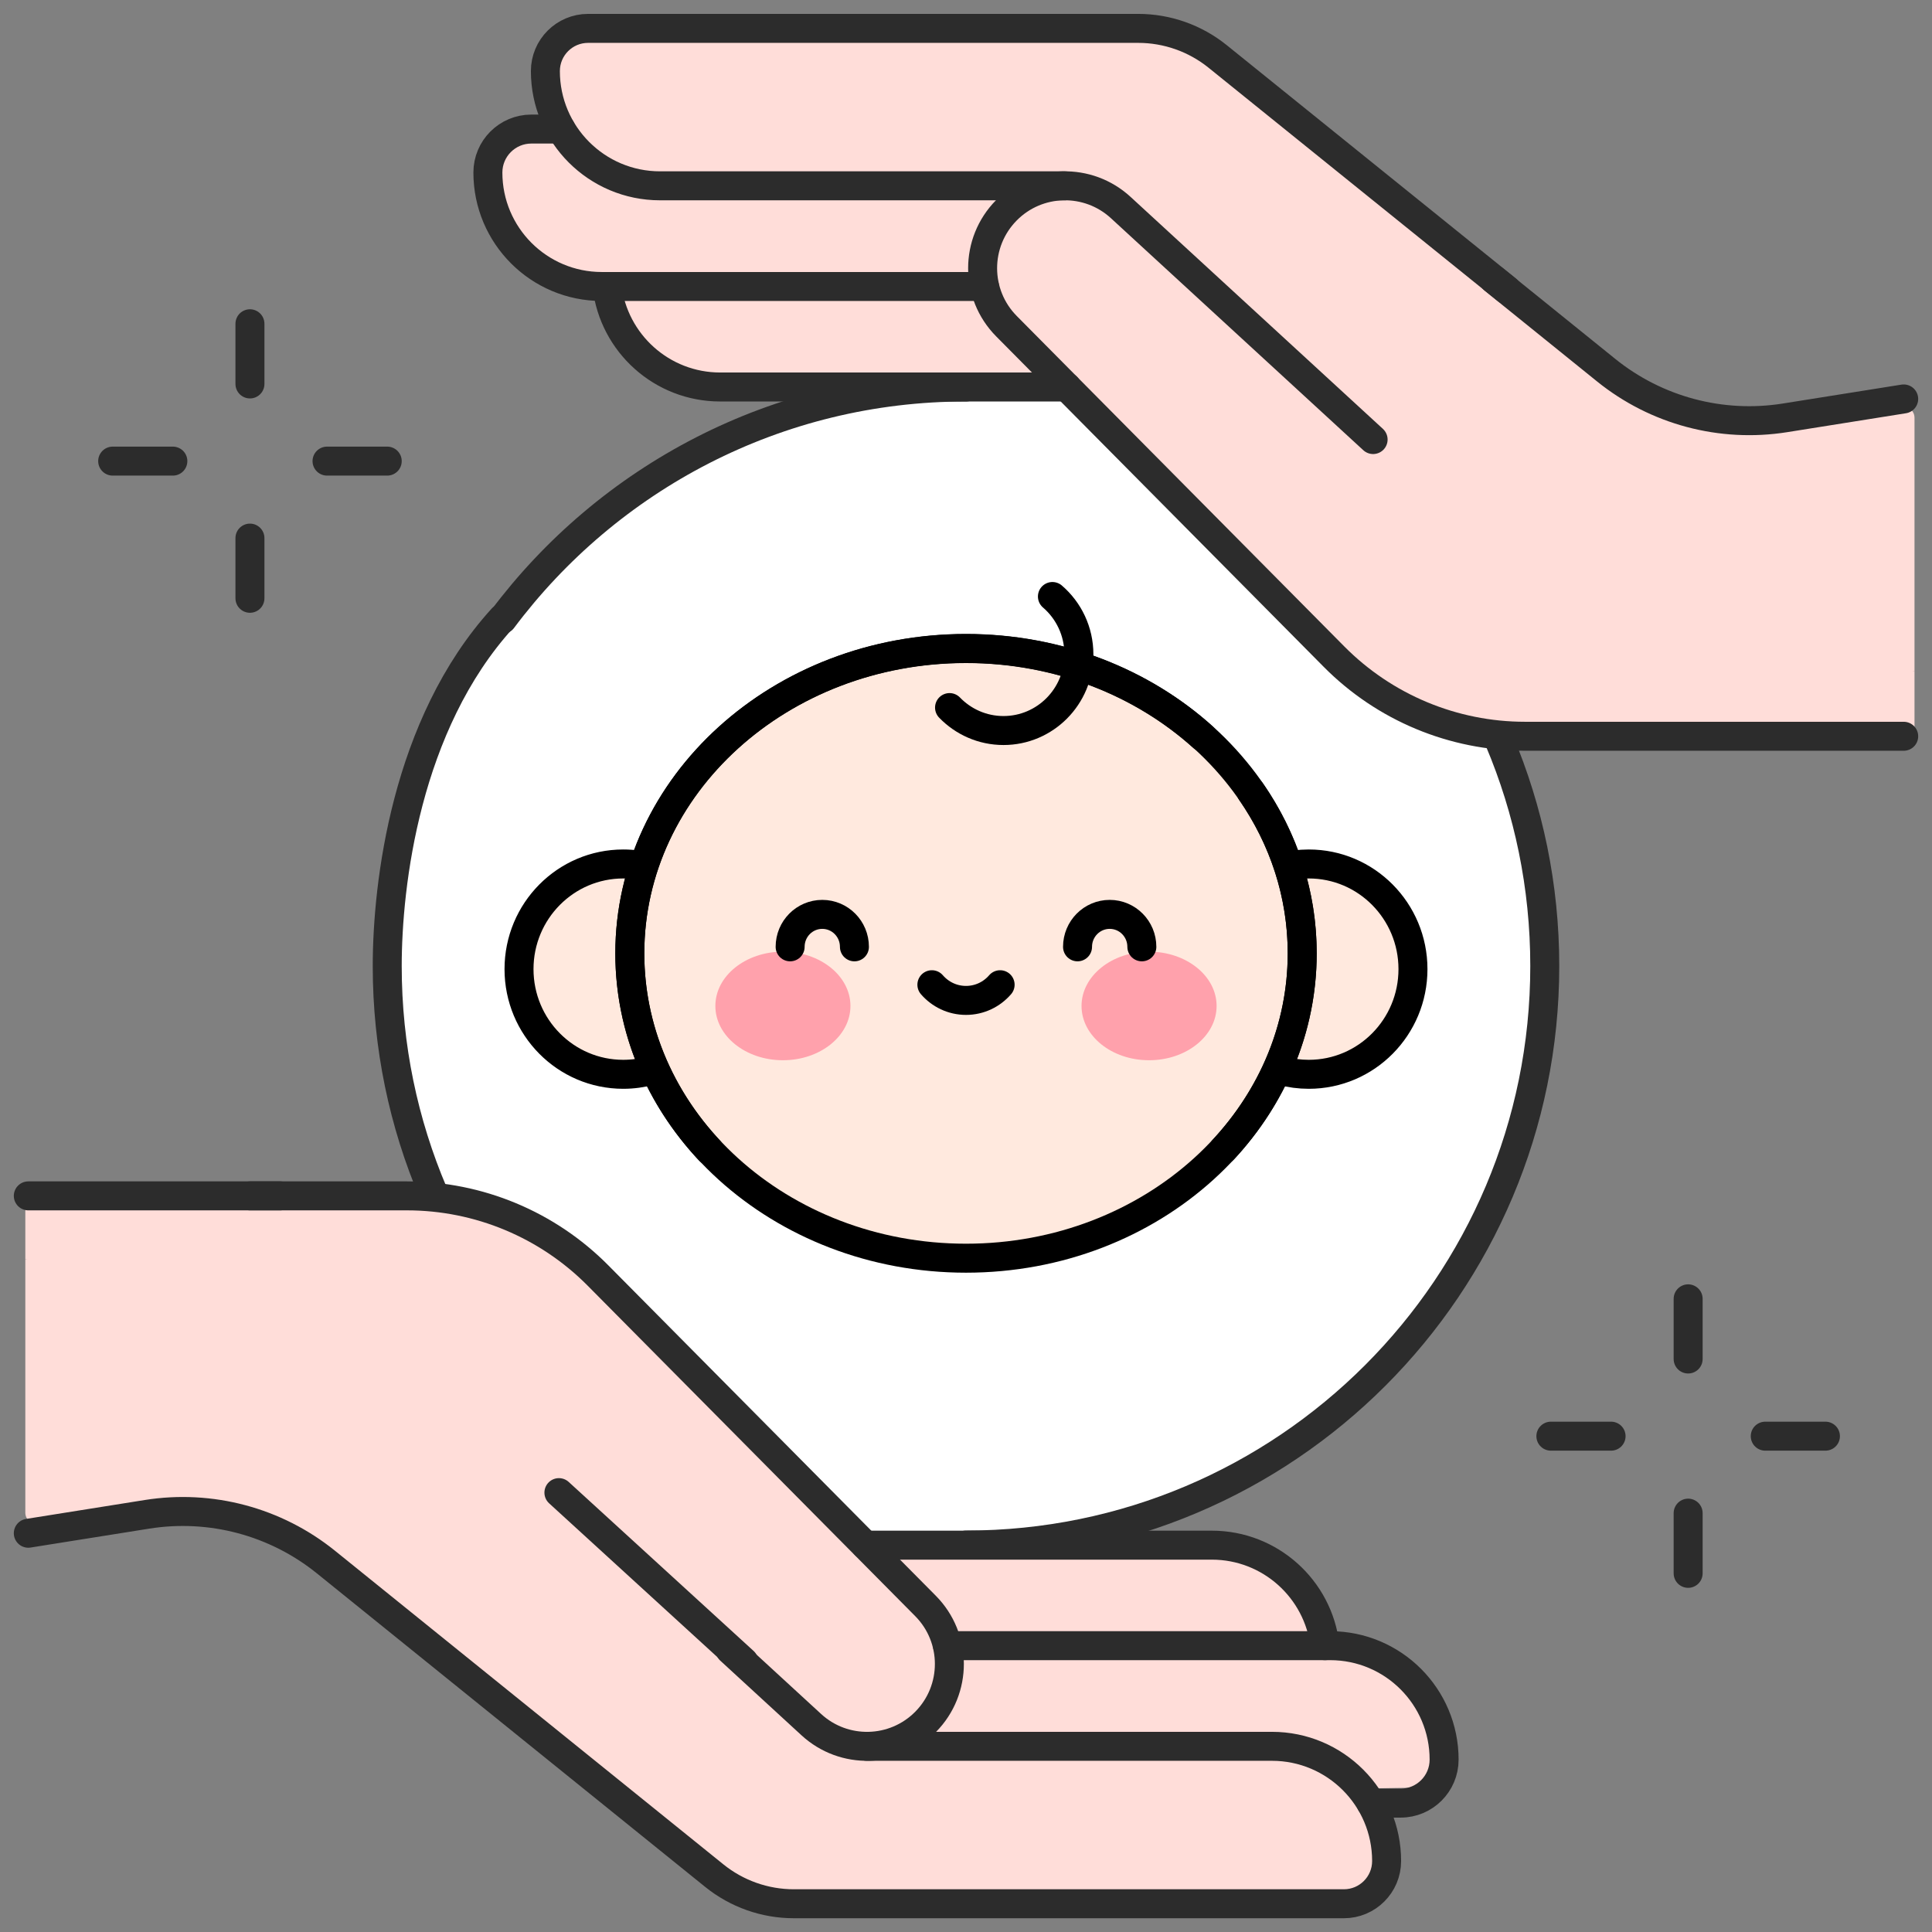
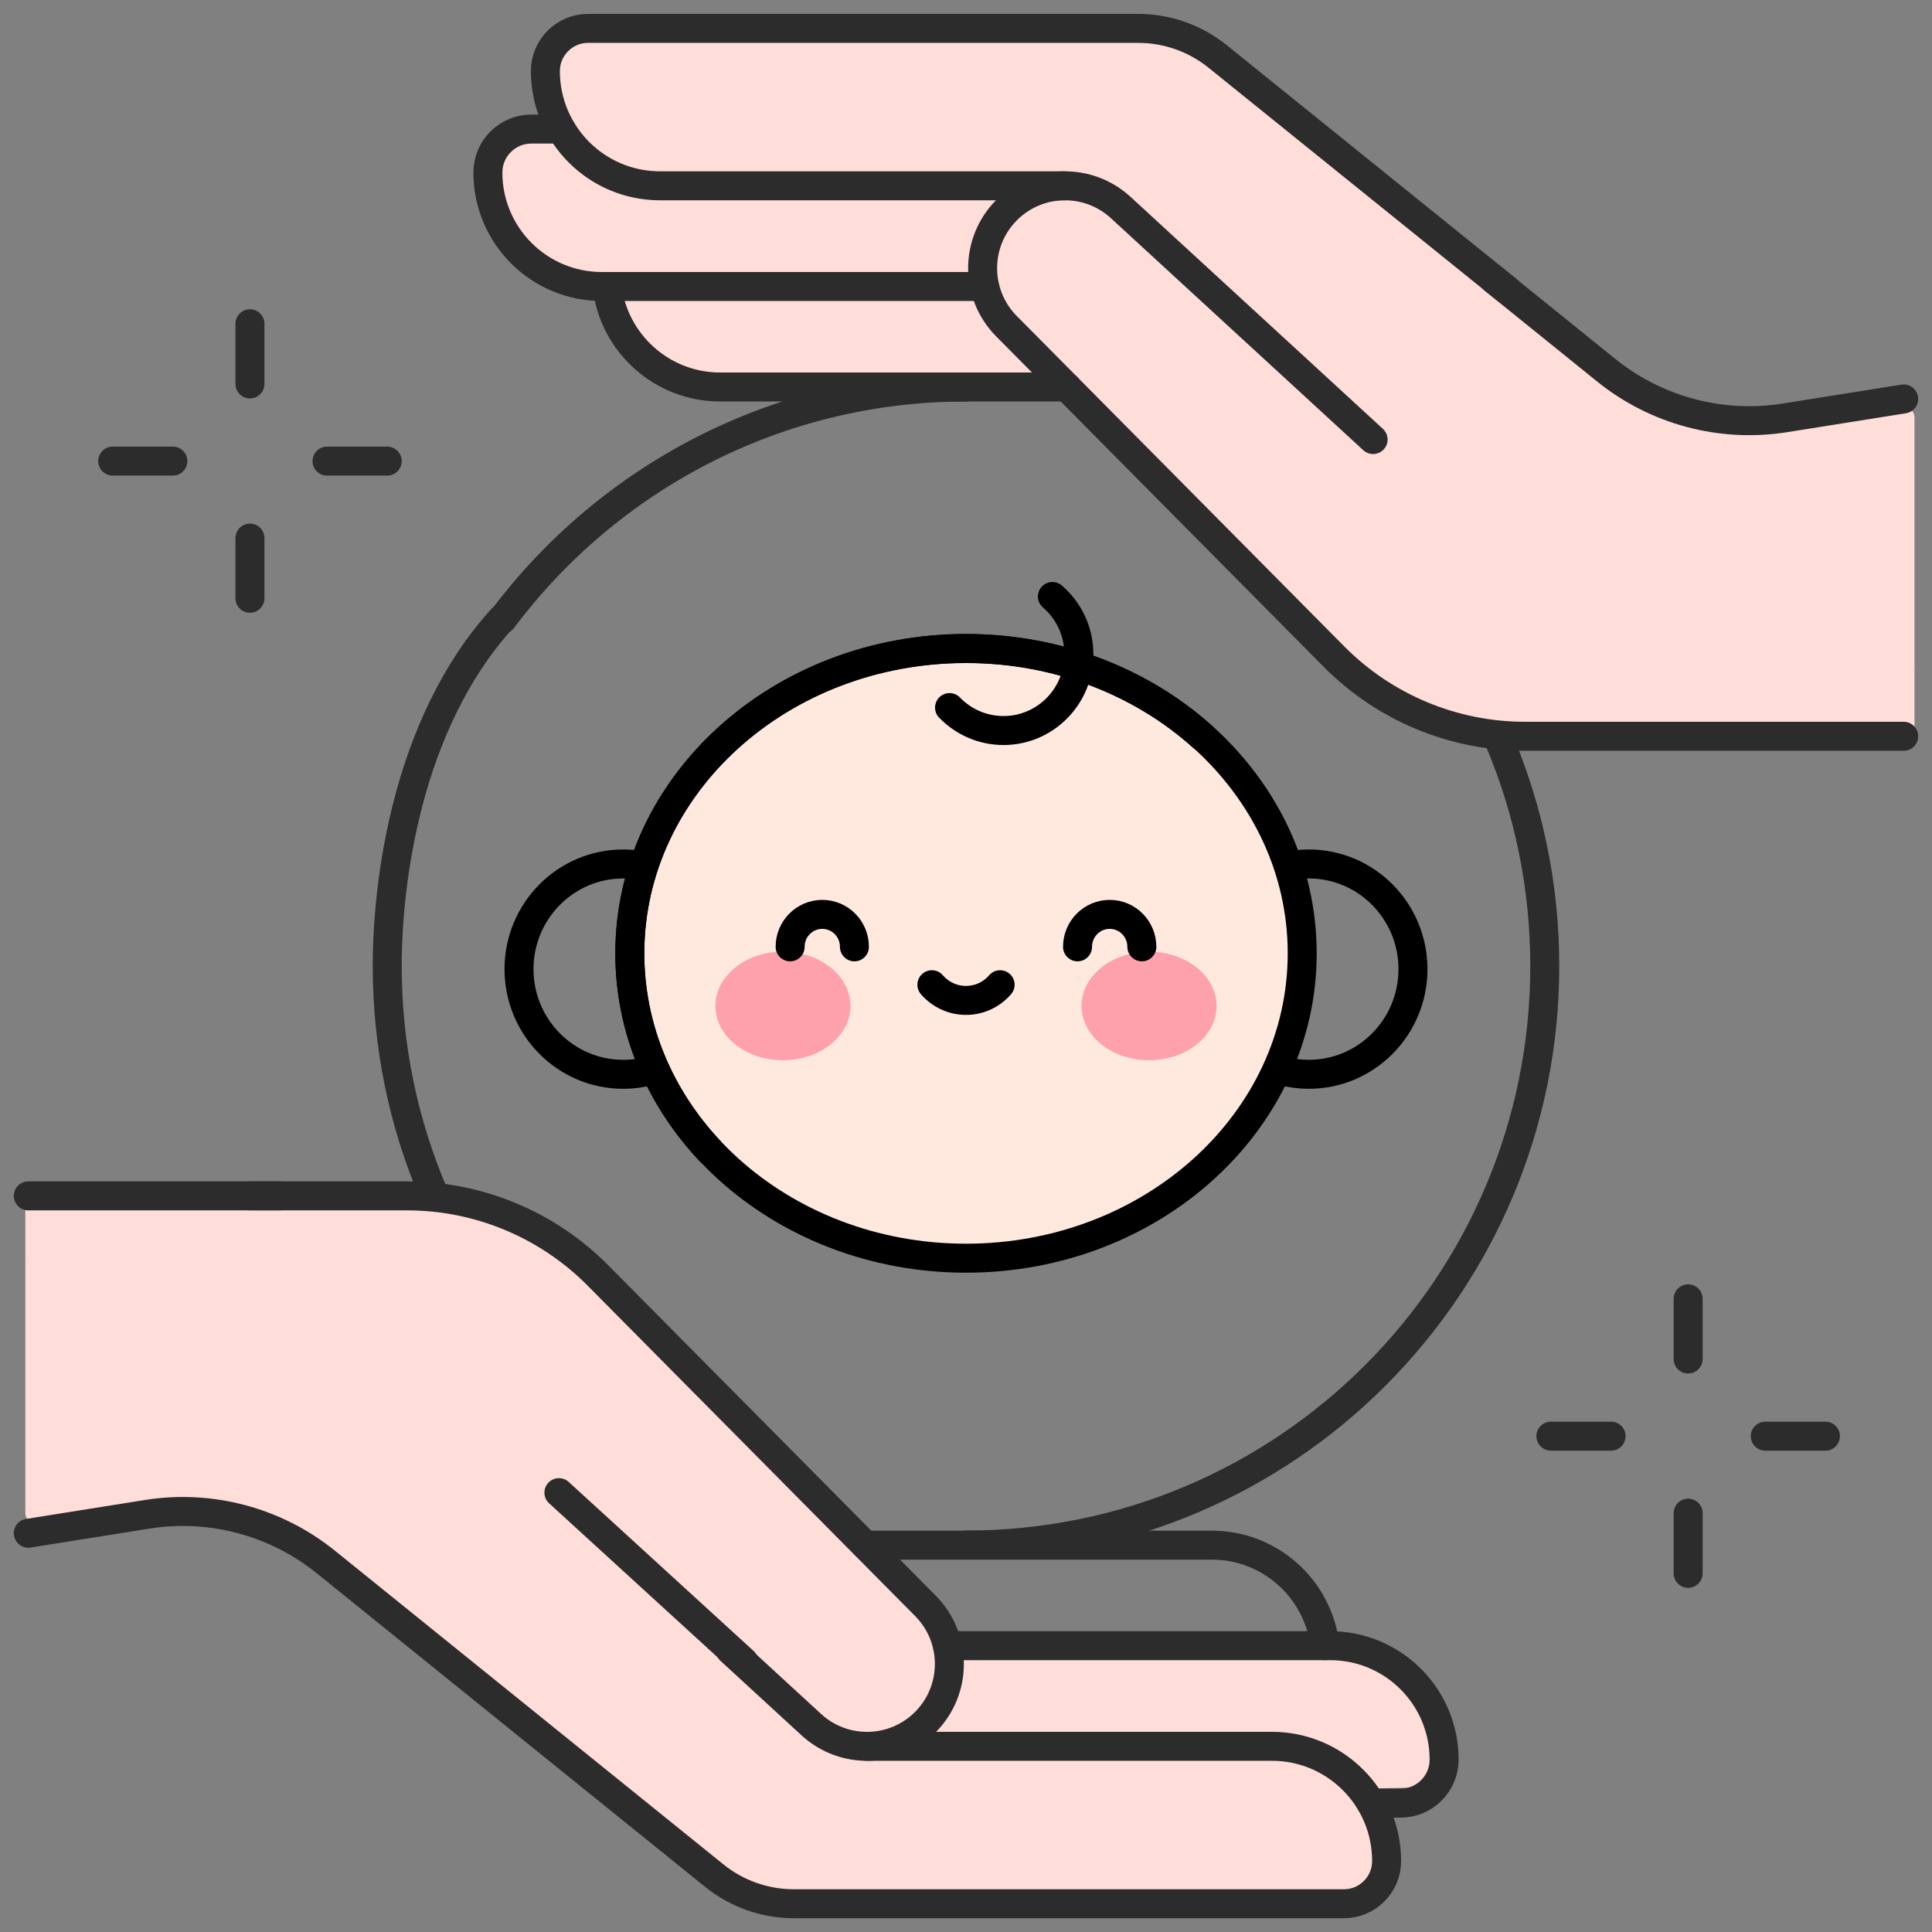
<svg xmlns="http://www.w3.org/2000/svg" width="100" height="100" viewBox="0 0 100 100" fill="none">
  <rect x="0" y="0" width="100" height="100" fill="#808080" stroke="none" />
  <g clip-path="url(#clip0_3536_107188)">
-     <path d="M80 50.479C80 67.491 67.088 80 50 80C32.912 80 20 68.168 20 51.156C20 34.144 33.852 20.353 50.941 20.353C52.573 20.353 53.859 18.783 55.423 19.025C55.608 19.054 56.905 19.362 57.089 19.394C57.633 19.488 57.374 21.015 57.908 21.137C71.641 24.284 80 35.853 80 50.479Z" fill="white" />
    <g clip-path="url(#clip1_3536_107188)">
-       <path d="M32.259 55.598C35.238 55.598 37.653 53.161 37.653 50.155C37.653 47.148 35.238 44.711 32.259 44.711C29.279 44.711 26.864 47.148 26.864 50.155C26.864 53.161 29.279 55.598 32.259 55.598Z" fill="#FFE9DE" />
-       <path d="M67.741 55.598C70.72 55.598 73.135 53.161 73.135 50.155C73.135 47.148 70.72 44.711 67.741 44.711C64.762 44.711 62.347 47.148 62.347 50.155C62.347 53.161 64.762 55.598 67.741 55.598Z" fill="#FFE9DE" />
      <path d="M50 65.124C59.611 65.124 67.402 58.059 67.402 49.343C67.402 40.628 59.611 33.562 50 33.562C40.39 33.562 32.599 40.628 32.599 49.343C32.599 58.059 40.39 65.124 50 65.124Z" fill="#FFE9DE" stroke="black" stroke-width="1.5" stroke-linecap="round" stroke-linejoin="round" />
      <path d="M40.523 54.878C42.454 54.878 44.019 53.62 44.019 52.068C44.019 50.516 42.454 49.258 40.523 49.258C38.593 49.258 37.027 50.516 37.027 52.068C37.027 53.62 38.593 54.878 40.523 54.878Z" fill="#FFA1AC" />
      <path d="M59.475 54.878C61.406 54.878 62.971 53.62 62.971 52.068C62.971 50.516 61.406 49.258 59.475 49.258C57.545 49.258 55.98 50.516 55.98 52.068C55.98 53.62 57.545 54.878 59.475 54.878Z" fill="#FFA1AC" />
      <path d="M44.225 49.008C44.225 48.081 43.481 47.328 42.561 47.328C41.641 47.328 40.897 48.08 40.897 49.008" stroke="black" stroke-width="1.5" stroke-linecap="round" stroke-linejoin="round" />
      <path d="M55.773 49.008C55.773 48.081 56.518 47.328 57.438 47.328C58.358 47.328 59.102 48.08 59.102 49.008" stroke="black" stroke-width="1.5" stroke-linecap="round" stroke-linejoin="round" />
      <path d="M48.234 50.969C48.663 51.465 49.294 51.781 50 51.781C50.705 51.781 51.336 51.467 51.766 50.969" stroke="black" stroke-width="1.5" stroke-linecap="round" stroke-linejoin="round" />
      <path d="M54.473 30.875C55.313 31.597 55.844 32.672 55.844 33.874C55.844 36.049 54.097 37.812 51.941 37.812C50.846 37.812 49.857 37.357 49.148 36.624" stroke="black" stroke-width="1.5" stroke-linecap="round" stroke-linejoin="round" />
      <path d="M33.688 55.413C33.233 55.538 32.753 55.606 32.259 55.606C29.279 55.606 26.864 53.169 26.864 50.162C26.864 47.156 29.279 44.719 32.259 44.719C32.512 44.719 32.762 44.736 33.007 44.771" stroke="black" stroke-width="1.5" stroke-linecap="round" stroke-linejoin="round" />
      <path d="M67.041 44.764C67.271 44.734 67.504 44.719 67.741 44.719C70.721 44.719 73.135 47.156 73.135 50.162C73.135 53.169 70.721 55.606 67.741 55.606C67.264 55.606 66.799 55.543 66.359 55.426" stroke="black" stroke-width="1.5" stroke-linecap="round" stroke-linejoin="round" />
-       <path d="M64.75 40.969C66.431 43.396 67.402 46.268 67.402 49.346C67.402 53.212 65.869 56.754 63.324 59.498" stroke="black" stroke-width="1.5" stroke-linecap="round" stroke-linejoin="round" />
      <path d="M36.712 59.541C34.145 56.792 32.599 53.236 32.599 49.351C32.599 40.635 40.389 33.57 50 33.57C54.782 33.57 59.111 35.319 62.256 38.148" stroke="black" stroke-width="1.5" stroke-linecap="round" stroke-linejoin="round" />
    </g>
    <path d="M55.673 20.279L53.521 19.693L51.337 20.279H37.486C35.594 20.279 33.91 19.392 32.826 18.01C32.035 17.003 32.254 15.734 32.254 14.355V13.575C32.254 12.757 32.917 12.094 33.735 12.094H55.673V20.279Z" fill="#FFDDD9" />
    <path d="M55.588 15.053L50.371 14.317L48.232 15.053H31.333C28.061 15.053 25.408 12.4 25.408 9.128C25.408 8.45 25.707 7.841 26.181 7.427C26.181 7.427 27.618 7.375 28.188 7.375L55.588 6.867V15.053Z" fill="#FFDDD9" />
    <path d="M87.169 37.311L79.78 37.316C76.052 37.316 72.477 35.826 69.852 33.177L53.541 17.285C52.029 15.758 50.73 13.21 51.985 11.537C52.1 11.383 52.226 11.233 52.365 11.093C52.783 10.671 53.267 10.351 53.785 10.139C54.303 9.925 54.857 9.819 55.409 9.819L53.185 8.961L49.57 9.819H34.359C31.42 9.819 28.977 7.69 28.487 4.891C28.485 4.875 28.482 4.859 28.48 4.841C28.425 4.521 28.397 4.191 28.397 3.854C28.397 3.241 28.646 2.686 29.048 2.285C29.45 1.882 30.005 1.633 30.618 1.633H59.217C60.722 1.633 62.18 2.148 63.351 3.093L83.545 19.398C83.564 19.413 83.582 19.428 83.601 19.444C85.512 20.967 87.937 21.695 90.376 21.542L98.471 21.037C98.808 21.016 99.094 21.284 99.094 21.622V34.735L87.169 37.311Z" fill="#FFDDD9" />
    <path d="M99.094 37.854C99.094 38.178 98.831 38.44 98.508 38.44H79.329C75.601 38.44 72.025 36.95 69.4 34.3L52.371 17.121C50.858 15.594 50.728 13.213 51.985 11.539L70.437 30.598C73.062 33.247 76.637 34.737 80.365 34.737H99.094V37.854Z" fill="#FFDDD9" />
-     <path d="M44.731 79.633L46.883 80.219L49.068 79.633H62.919C64.81 79.633 66.495 80.52 67.579 81.902C68.369 82.909 68.151 84.178 68.151 85.557V86.337C68.151 87.155 67.488 87.818 66.67 87.818H44.731V79.633Z" fill="#FFDDD9" />
    <path d="M44.816 84.867L50.032 85.603L52.172 84.867H69.071C72.343 84.867 74.996 87.519 74.996 90.792C74.996 91.47 74.697 92.079 74.223 92.493C74.223 92.493 72.786 92.545 72.216 92.545L44.816 93.053L44.816 84.867Z" fill="#FFDDD9" />
    <path d="M13.236 62.607L20.624 62.602C24.352 62.602 27.928 64.092 30.552 66.741L46.863 82.632C48.376 84.16 49.674 86.707 48.419 88.381C48.304 88.535 48.178 88.685 48.039 88.825C47.621 89.248 47.137 89.567 46.619 89.779C46.101 89.993 45.547 90.099 44.995 90.099L47.219 90.957L50.834 90.099H66.045C68.984 90.099 71.427 92.228 71.917 95.027C71.92 95.043 71.923 95.059 71.924 95.077C71.979 95.397 72.007 95.727 72.007 96.064C72.007 96.677 71.759 97.232 71.356 97.633C70.955 98.036 70.399 98.285 69.787 98.285H41.187C39.683 98.285 38.224 97.77 37.053 96.825L16.859 80.519C16.84 80.504 16.822 80.49 16.803 80.474C14.892 78.951 12.467 78.223 10.028 78.376L1.933 78.881C1.596 78.902 1.311 78.634 1.311 78.296V65.183L13.236 62.607Z" fill="#FFDDD9" />
    <path d="M1.311 62.062C1.311 61.739 1.573 61.477 1.896 61.477H21.076C24.803 61.477 28.379 62.967 31.004 65.616L48.033 82.795C49.546 84.322 49.676 86.704 48.419 88.377L29.967 69.319C27.342 66.669 23.767 65.179 20.039 65.179H1.311V62.062Z" fill="#FFDDD9" />
    <path d="M94.484 74.336H91.369" stroke="#2C2C2C" stroke-width="1.5" stroke-miterlimit="10" stroke-linecap="round" stroke-linejoin="round" />
    <path d="M83.389 74.336H80.273" stroke="#2C2C2C" stroke-width="1.5" stroke-miterlimit="10" stroke-linecap="round" stroke-linejoin="round" />
    <path d="M87.378 67.227V70.342" stroke="#2C2C2C" stroke-width="1.5" stroke-miterlimit="10" stroke-linecap="round" stroke-linejoin="round" />
    <path d="M87.378 78.32V81.436" stroke="#2C2C2C" stroke-width="1.5" stroke-miterlimit="10" stroke-linecap="round" stroke-linejoin="round" />
    <path d="M20.043 23.867H16.927" stroke="#2C2C2C" stroke-width="1.5" stroke-miterlimit="10" stroke-linecap="round" stroke-linejoin="round" />
    <path d="M8.947 23.867H5.832" stroke="#2C2C2C" stroke-width="1.5" stroke-miterlimit="10" stroke-linecap="round" stroke-linejoin="round" />
    <path d="M12.937 16.758V19.873" stroke="#2C2C2C" stroke-width="1.5" stroke-miterlimit="10" stroke-linecap="round" stroke-linejoin="round" />
    <path d="M12.937 27.852V30.967" stroke="#2C2C2C" stroke-width="1.5" stroke-miterlimit="10" stroke-linecap="round" stroke-linejoin="round" />
    <path d="M44.801 79.977H62.723C65.744 79.977 68.235 82.25 68.579 85.18" stroke="#2C2C2C" stroke-width="1.5" stroke-miterlimit="10" stroke-linecap="round" stroke-linejoin="round" />
    <path d="M55.215 20.031H37.277C34.256 20.031 31.765 17.758 31.421 14.828" stroke="#2C2C2C" stroke-width="1.5" stroke-miterlimit="10" stroke-linecap="round" stroke-linejoin="round" />
    <path d="M50.958 14.829H31.149C27.893 14.829 25.253 12.188 25.253 8.931C25.253 7.688 26.26 6.68 27.503 6.68H29.036" stroke="#2C2C2C" stroke-width="1.5" stroke-miterlimit="10" stroke-linecap="round" stroke-linejoin="round" />
    <path d="M78 15.004L63.027 2.923C61.861 1.982 60.409 1.469 58.911 1.469H30.439C29.218 1.469 28.229 2.459 28.229 3.68C28.229 6.96 30.886 9.618 34.163 9.618H55.12" stroke="#2C2C2C" stroke-width="1.5" stroke-miterlimit="10" stroke-linecap="round" stroke-linejoin="round" />
    <path d="M98.535 20.649L92.39 21.628C89.093 22.152 85.728 21.255 83.131 19.157L77.305 14.453" stroke="#2C2C2C" stroke-width="1.5" stroke-miterlimit="10" stroke-linecap="round" stroke-linejoin="round" />
    <path d="M26.004 32.056C31.468 24.756 40.182 20.031 50 20.031" stroke="#2C2C2C" stroke-width="1.5" stroke-miterlimit="10" stroke-linecap="round" stroke-linejoin="round" />
    <path d="M22.426 61.741C20.892 58.137 20.043 54.171 20.043 50.007C20.043 45.781 21 37.508 26 32.008" stroke="#2C2C2C" stroke-width="1.5" stroke-miterlimit="10" stroke-linecap="round" stroke-linejoin="round" />
    <path d="M77.603 38.336C79.119 41.922 79.957 45.864 79.957 50.001C79.957 66.553 66.545 79.971 50 79.971" stroke="#2C2C2C" stroke-width="1.5" stroke-miterlimit="10" stroke-linecap="round" stroke-linejoin="round" />
    <path d="M49.041 85.18H68.851C72.107 85.18 74.747 87.82 74.747 91.078C74.747 92.321 73.74 93.329 72.497 93.329H70.964" stroke="#2C2C2C" stroke-width="1.5" stroke-miterlimit="10" stroke-linecap="round" stroke-linejoin="round" />
    <path d="M1.465 79.36L7.61 78.381C10.907 77.856 14.272 78.754 16.869 80.851L36.973 97.084C38.139 98.025 39.591 98.538 41.089 98.538H69.56C70.781 98.538 71.771 97.548 71.771 96.326C71.771 93.047 69.114 90.389 65.836 90.389H44.879" stroke="#2C2C2C" stroke-width="1.5" stroke-miterlimit="10" stroke-linecap="round" stroke-linejoin="round" />
    <path d="M38.499 86.006L28.929 77.258" stroke="#2C2C2C" stroke-width="1.5" stroke-miterlimit="10" stroke-linecap="round" stroke-linejoin="round" />
    <path d="M12.937 61.898H21.066C24.779 61.898 28.337 63.382 30.951 66.019L47.904 83.123C49.549 84.783 49.552 87.458 47.91 89.122C46.298 90.756 43.681 90.82 41.992 89.266L37.788 85.402" stroke="#2C2C2C" stroke-width="1.5" stroke-miterlimit="10" stroke-linecap="round" stroke-linejoin="round" />
    <path d="M1.465 61.898H14.5" stroke="#2C2C2C" stroke-width="1.5" stroke-miterlimit="10" stroke-linecap="round" stroke-linejoin="round" />
    <path d="M98.535 38.109H78.934C75.222 38.109 71.663 36.626 69.049 33.989L52.096 16.885C50.451 15.225 50.448 12.55 52.09 10.886C53.702 9.252 56.319 9.188 58.009 10.742L71.072 22.751" stroke="#2C2C2C" stroke-width="1.5" stroke-miterlimit="10" stroke-linecap="round" stroke-linejoin="round" />
  </g>
  <defs>
    <clipPath id="clip0_3536_107188">
      <rect width="100" height="100" fill="white" />
    </clipPath>
    <clipPath id="clip1_3536_107188">
      <rect width="48" height="36" fill="white" transform="translate(26 30)" />
    </clipPath>
  </defs>
</svg>